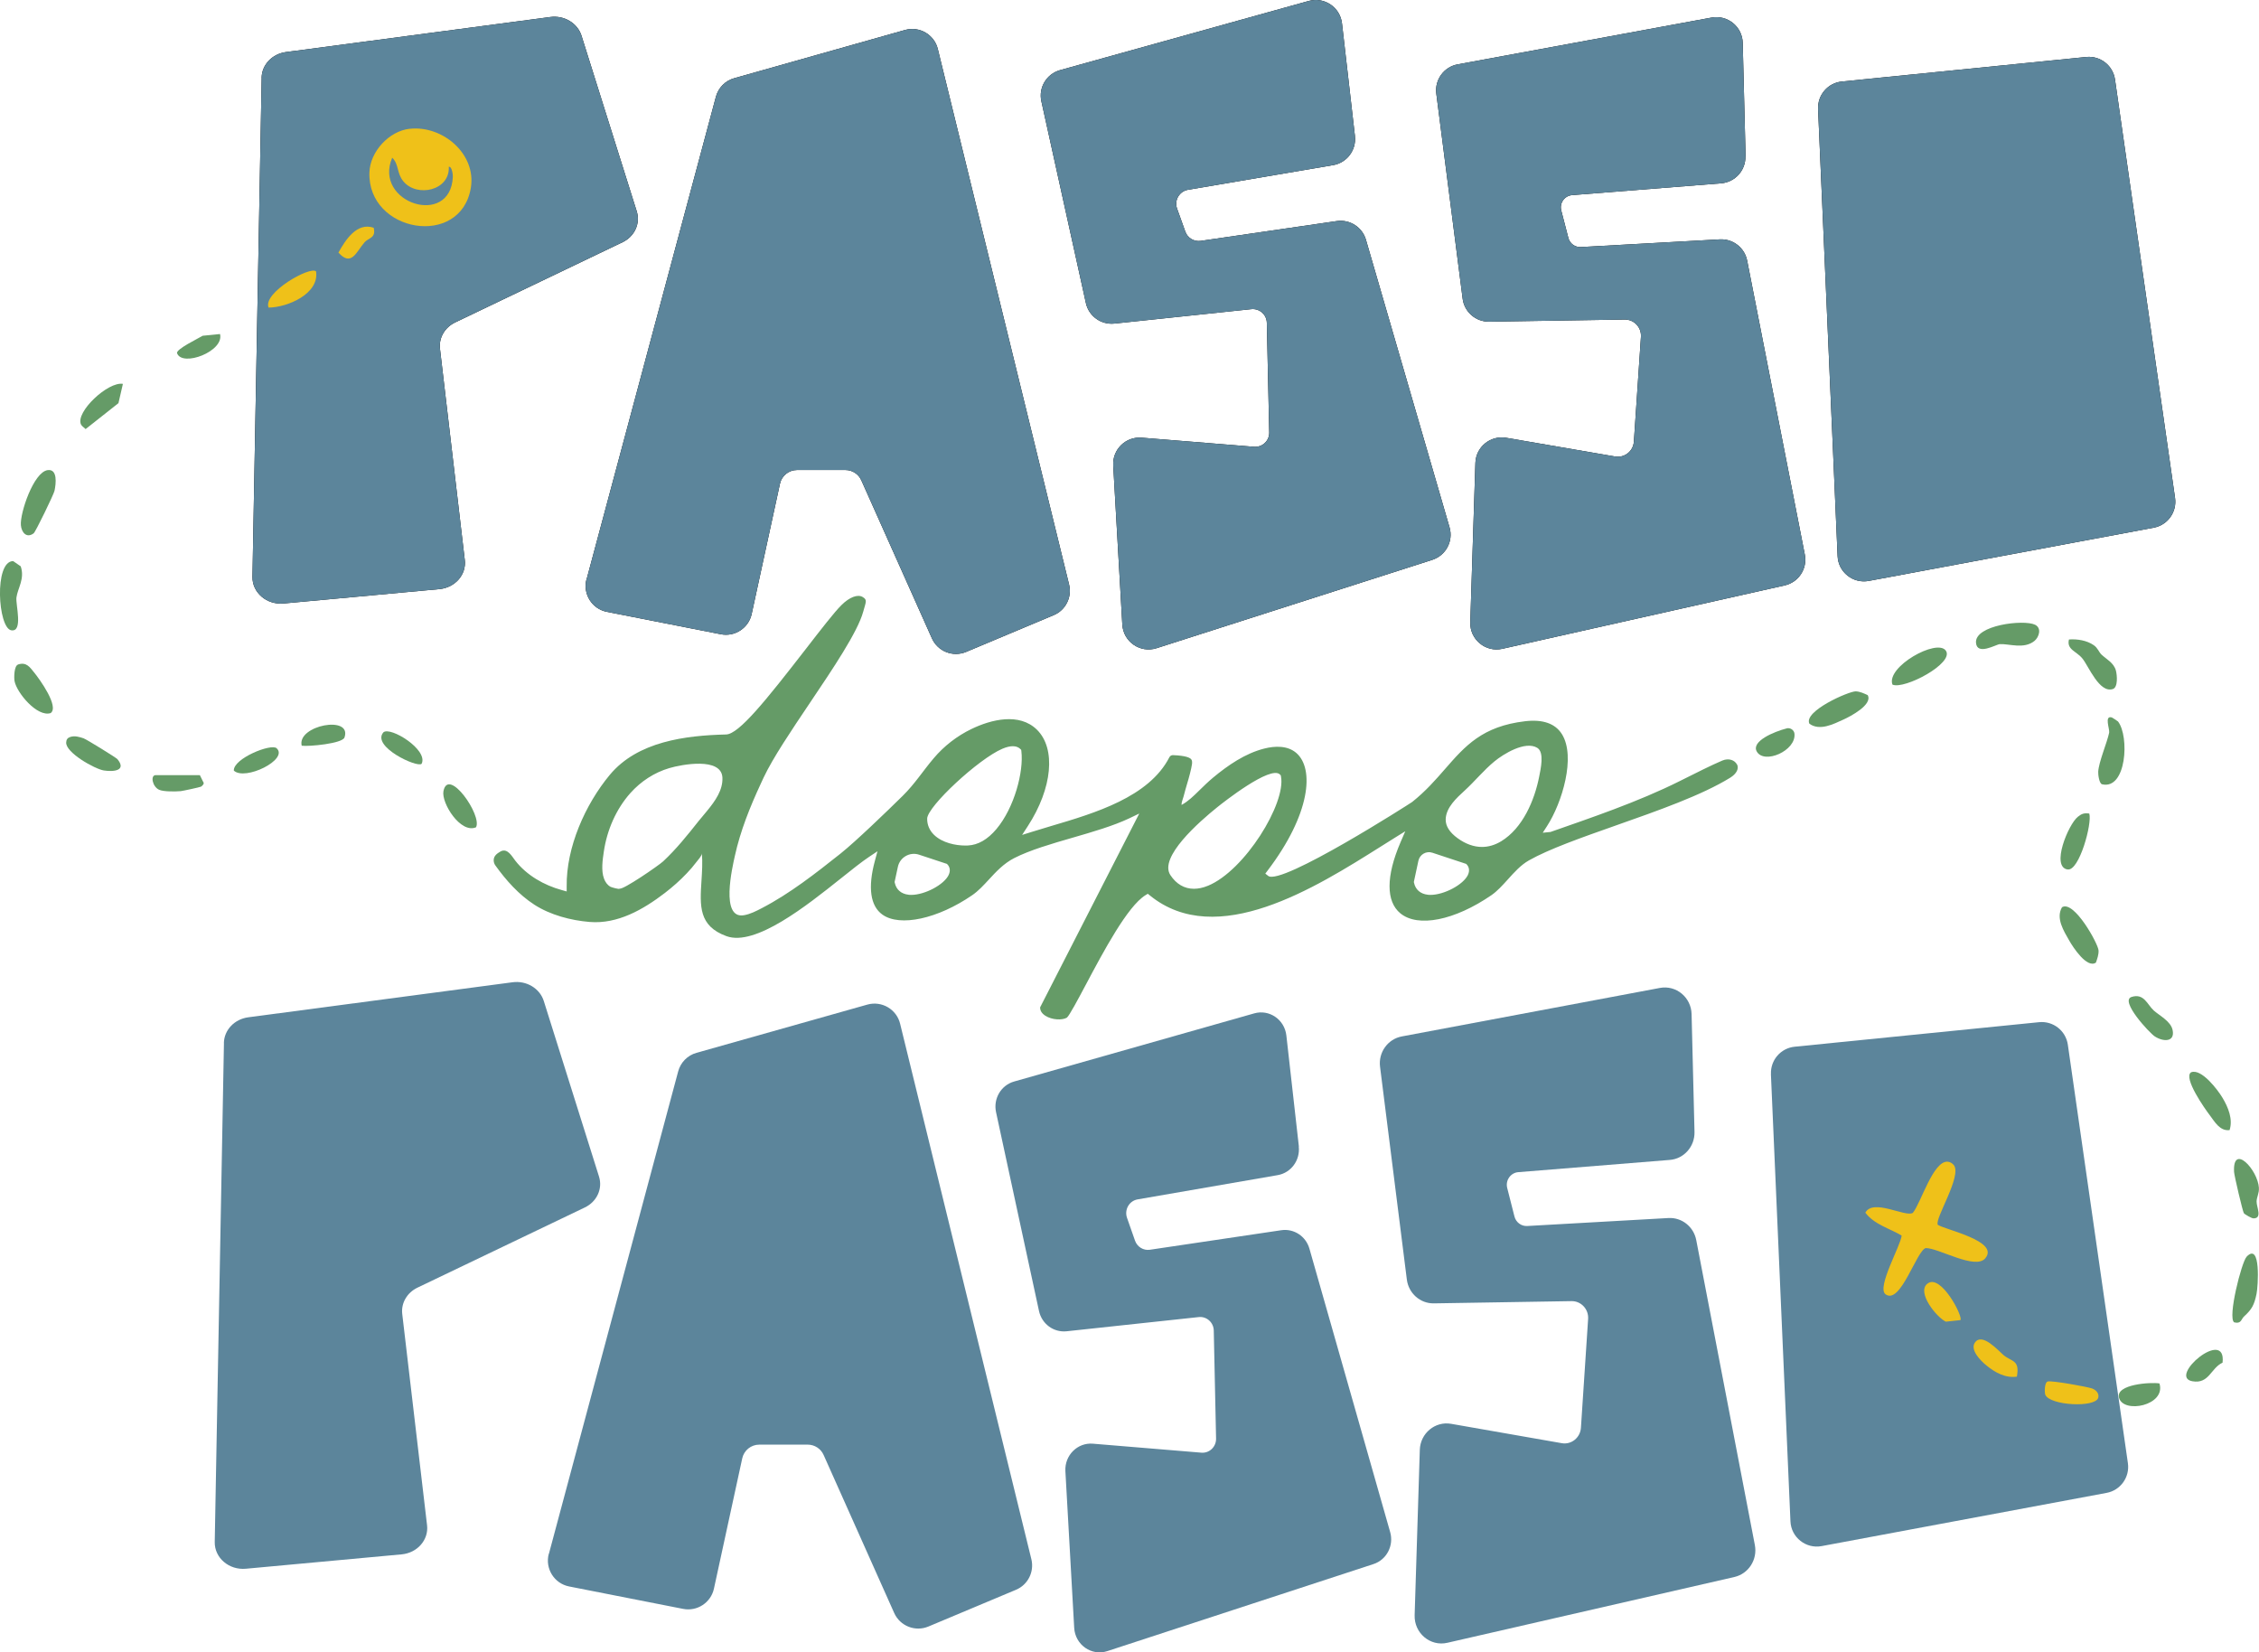
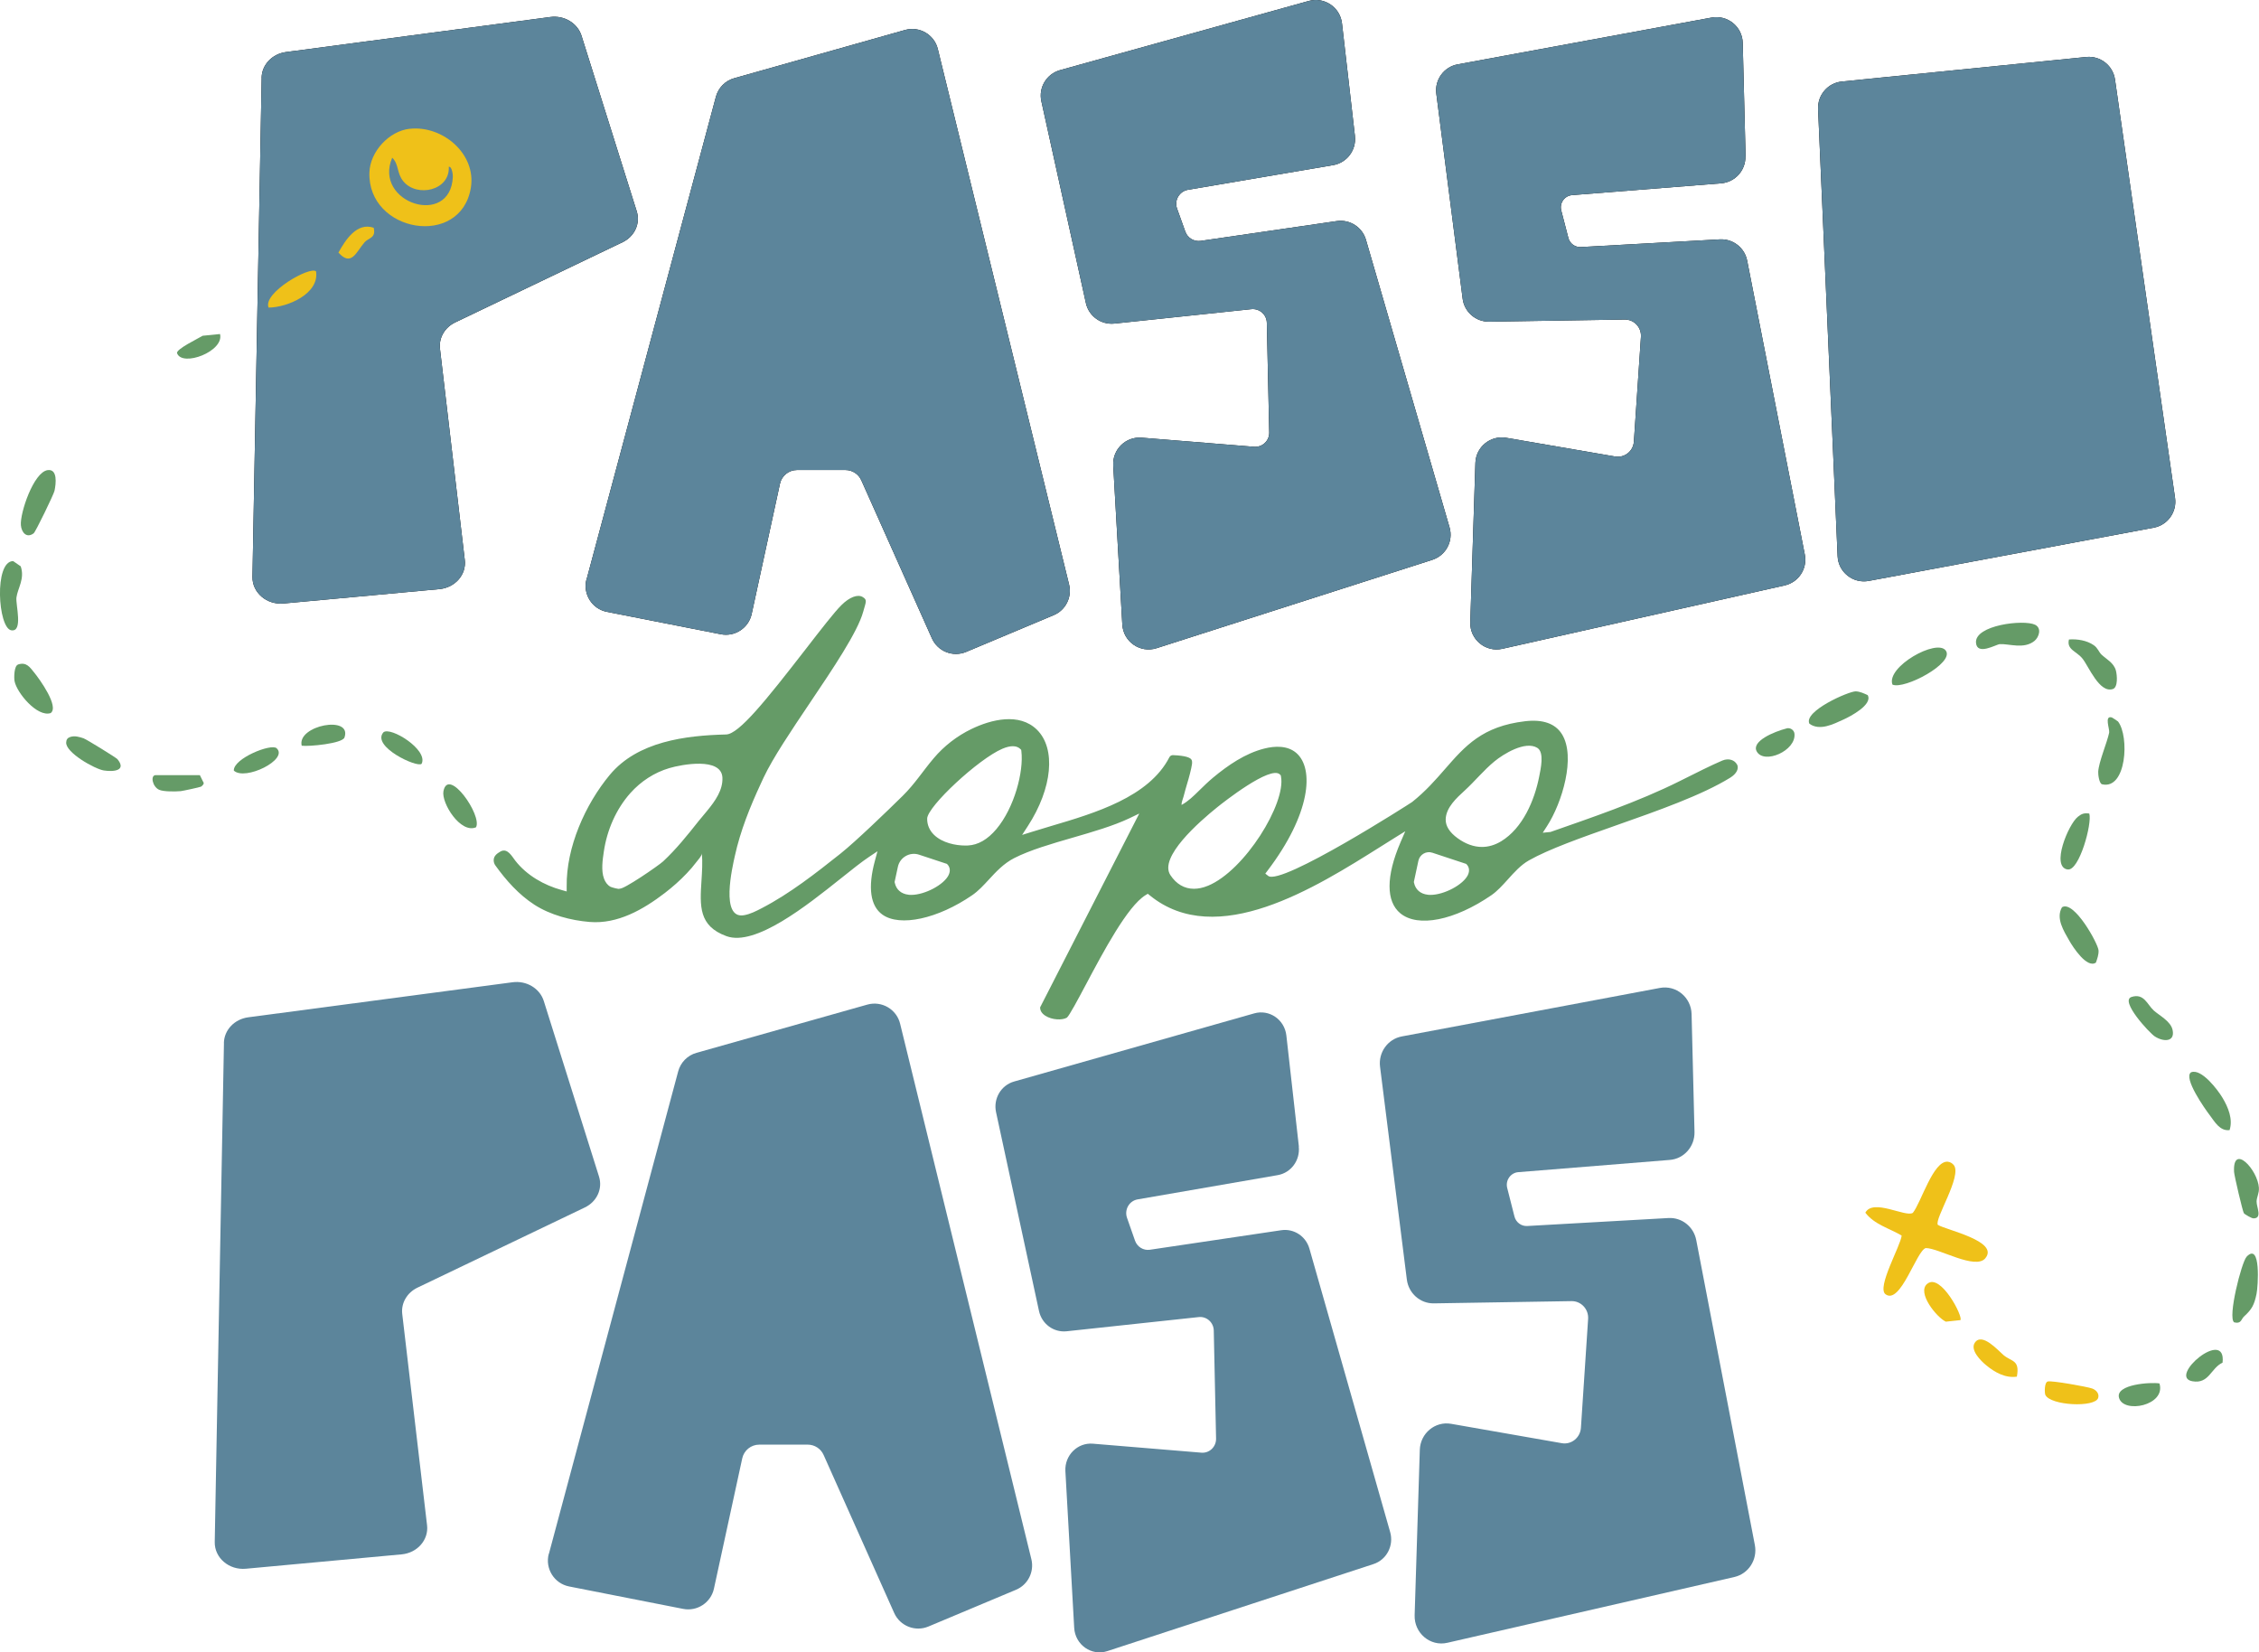
<svg xmlns="http://www.w3.org/2000/svg" id="Layer_2" data-name="Layer 2" viewBox="0 0 402.38 294.28">
  <defs>
    <style>
      .cls-1 {
        fill: #659b67;
      }

      .cls-2 {
        fill: #5c859b;
      }

      .cls-3 {
        fill: #efc119;
      }
    </style>
  </defs>
  <path d="M46.61,13.85l-1.64,88.88c-.05,2.81,2.54,5.03,5.55,4.75l27.75-2.56c2.79-.26,4.83-2.59,4.52-5.18l-4.42-37.63c-.23-1.93.85-3.8,2.71-4.69l29.81-14.28c2.15-1.03,3.21-3.34,2.53-5.5l-9.84-31.28c-.71-2.24-3.07-3.66-5.56-3.33l-47.08,6.24c-2.46.33-4.29,2.26-4.34,4.57Z" />
  <path class="cls-2" d="M46.61,13.85l-1.64,88.88c-.05,2.81,2.54,5.03,5.55,4.75l27.75-2.56c2.79-.26,4.83-2.59,4.52-5.18l-4.42-37.63c-.23-1.93.85-3.8,2.71-4.69l29.81-14.28c2.15-1.03,3.21-3.34,2.53-5.5l-9.84-31.28c-.71-2.24-3.07-3.66-5.56-3.33l-47.08,6.24c-2.46.33-4.29,2.26-4.34,4.57Z" />
  <path d="M104.49,103.16l23.03-85.93c.43-1.6,1.67-2.86,3.26-3.3l30.43-8.59c2.56-.72,5.21.82,5.84,3.4l23.38,95.37c.55,2.24-.61,4.56-2.74,5.45l-15.59,6.54c-2.35.99-5.07-.08-6.11-2.42l-12.57-28.14c-.5-1.12-1.61-1.83-2.83-1.83h-8.63c-1.46,0-2.72,1.02-3.03,2.44l-5.04,23.2c-.54,2.5-2.99,4.11-5.5,3.61l-20.29-3.99c-2.67-.52-4.33-3.2-3.63-5.82Z" />
  <path d="M241.35,24.25l-2.31-20.09c-.33-2.87-3.14-4.76-5.93-3.99l-44.29,12.32c-2.4.67-3.87,3.1-3.33,5.54l7.93,35.94c.51,2.33,2.7,3.91,5.08,3.66l24.39-2.57c1.46-.15,2.73.97,2.76,2.43l.43,19.53c.03,1.48-1.22,2.67-2.7,2.55l-20.02-1.62c-2.84-.23-5.23,2.1-5.07,4.95l1.62,28.34c.18,3.07,3.2,5.14,6.12,4.2l49.09-15.73c2.42-.78,3.79-3.34,3.08-5.78l-14.89-51.22c-.65-2.25-2.87-3.67-5.19-3.34l-24.25,3.53c-1.19.17-2.34-.52-2.74-1.65l-1.47-4.11c-.53-1.48.41-3.08,1.96-3.34l25.84-4.39c2.46-.42,4.17-2.69,3.88-5.17Z" />
  <path d="M310.93,27.84l-.51-20.21c-.07-2.89-2.71-5.02-5.55-4.5l-45.22,8.33c-2.45.45-4.13,2.74-3.81,5.22l4.69,36.51c.3,2.37,2.34,4.14,4.73,4.1l24.12-.38c1.68-.03,3.02,1.39,2.91,3.07l-1.26,18.68c-.11,1.7-1.67,2.93-3.35,2.64l-19.39-3.33c-2.81-.48-5.4,1.63-5.49,4.48l-.91,28.37c-.1,3.07,2.73,5.41,5.72,4.73l50.29-11.29c2.48-.56,4.07-2.99,3.58-5.49l-10.27-52.35c-.45-2.3-2.53-3.92-4.87-3.79l-24.75,1.37c-1.04.06-1.97-.62-2.23-1.63l-1.27-4.9c-.34-1.31.59-2.61,1.94-2.72l26.54-2.1c2.49-.2,4.39-2.31,4.33-4.8Z" />
  <path d="M323.84,19.4l3.48,79.65c.12,2.85,2.75,4.94,5.56,4.41l50.76-9.48c2.47-.46,4.14-2.79,3.79-5.28l-10.7-74.54c-.36-2.49-2.61-4.26-5.12-4.01l-43.54,4.37c-2.48.25-4.33,2.39-4.22,4.88Z" />
  <path class="cls-2" d="M39.89,185.76l-1.64,88.88c-.05,2.81,2.54,5.03,5.55,4.75l27.75-2.56c2.79-.26,4.83-2.59,4.52-5.18l-4.42-37.63c-.23-1.93.85-3.8,2.71-4.69l29.81-14.28c2.15-1.03,3.21-3.34,2.53-5.5l-9.84-31.28c-.71-2.24-3.07-3.66-5.56-3.33l-47.08,6.24c-2.46.33-4.29,2.26-4.34,4.57Z" />
  <path class="cls-2" d="M97.77,276.74l23.03-85.93c.43-1.6,1.67-2.86,3.26-3.3l30.43-8.59c2.56-.72,5.21.82,5.84,3.4l23.38,95.37c.55,2.24-.61,4.56-2.74,5.45l-15.59,6.54c-2.35.99-5.07-.08-6.11-2.42l-12.57-28.14c-.5-1.12-1.61-1.83-2.83-1.83h-8.63c-1.46,0-2.72,1.02-3.03,2.44l-5.04,23.2c-.54,2.5-2.99,4.11-5.5,3.61l-20.29-3.99c-2.67-.52-4.33-3.2-3.63-5.82Z" />
  <path class="cls-2" d="M231.36,204.2l-2.23-19.79c-.32-2.83-3.04-4.69-5.72-3.93l-42.78,12.14c-2.32.66-3.73,3.05-3.21,5.46l7.65,35.41c.5,2.3,2.61,3.85,4.91,3.61l23.55-2.53c1.41-.15,2.64.96,2.67,2.4l.41,19.24c.03,1.46-1.18,2.63-2.61,2.51l-19.33-1.6c-2.74-.23-5.05,2.07-4.9,4.88l1.57,27.92c.17,3.02,3.09,5.07,5.91,4.14l47.4-15.5c2.34-.76,3.66-3.29,2.97-5.7l-14.38-50.47c-.63-2.22-2.77-3.62-5.01-3.29l-23.41,3.48c-1.15.17-2.26-.51-2.65-1.63l-1.42-4.05c-.51-1.46.39-3.03,1.89-3.29l24.95-4.32c2.38-.41,4.02-2.65,3.75-5.09Z" />
  <path class="cls-2" d="M301.83,201.59l-.52-20.97c-.07-2.99-2.75-5.21-5.64-4.67l-45.98,8.64c-2.5.47-4.2,2.85-3.87,5.41l4.77,37.88c.31,2.46,2.38,4.29,4.81,4.25l24.52-.4c1.71-.03,3.08,1.44,2.96,3.18l-1.28,19.38c-.12,1.76-1.7,3.04-3.41,2.74l-19.71-3.45c-2.86-.5-5.49,1.69-5.58,4.65l-.92,29.44c-.1,3.18,2.77,5.61,5.82,4.91l51.14-11.72c2.52-.58,4.14-3.1,3.64-5.69l-10.44-54.31c-.46-2.39-2.57-4.06-4.95-3.93l-25.16,1.42c-1.05.06-2-.65-2.27-1.69l-1.29-5.08c-.35-1.36.6-2.71,1.97-2.82l26.99-2.18c2.53-.2,4.46-2.39,4.4-4.98Z" />
-   <path class="cls-2" d="M315.44,191.3l3.48,79.65c.12,2.85,2.75,4.94,5.56,4.41l50.76-9.48c2.47-.46,4.14-2.79,3.79-5.28l-10.7-74.54c-.36-2.49-2.61-4.26-5.12-4.01l-43.54,4.37c-2.48.25-4.33,2.39-4.22,4.88Z" />
  <path class="cls-2" d="M104.49,103.16l23.03-85.93c.43-1.6,1.67-2.86,3.26-3.3l30.43-8.59c2.56-.72,5.21.82,5.84,3.4l23.38,95.37c.55,2.24-.61,4.56-2.74,5.45l-15.59,6.54c-2.35.99-5.07-.08-6.11-2.42l-12.57-28.14c-.5-1.12-1.61-1.83-2.83-1.83h-8.63c-1.46,0-2.72,1.02-3.03,2.44l-5.04,23.2c-.54,2.5-2.99,4.11-5.5,3.61l-20.29-3.99c-2.67-.52-4.33-3.2-3.63-5.82Z" />
  <path class="cls-2" d="M241.35,24.25l-2.31-20.09c-.33-2.87-3.14-4.76-5.93-3.99l-44.29,12.32c-2.4.67-3.87,3.1-3.33,5.54l7.93,35.94c.51,2.33,2.7,3.91,5.08,3.66l24.39-2.57c1.46-.15,2.73.97,2.76,2.43l.43,19.53c.03,1.48-1.22,2.67-2.7,2.55l-20.02-1.62c-2.84-.23-5.23,2.1-5.07,4.95l1.62,28.34c.18,3.07,3.2,5.14,6.12,4.2l49.09-15.73c2.42-.78,3.79-3.34,3.08-5.78l-14.89-51.22c-.65-2.25-2.87-3.67-5.19-3.34l-24.25,3.53c-1.19.17-2.34-.52-2.74-1.65l-1.47-4.11c-.53-1.48.41-3.08,1.96-3.34l25.84-4.39c2.46-.42,4.17-2.69,3.88-5.17Z" />
  <path class="cls-2" d="M310.93,27.84l-.51-20.21c-.07-2.89-2.71-5.02-5.55-4.5l-45.22,8.33c-2.45.45-4.13,2.74-3.81,5.22l4.69,36.51c.3,2.37,2.34,4.14,4.73,4.1l24.12-.38c1.68-.03,3.02,1.39,2.91,3.07l-1.26,18.68c-.11,1.7-1.67,2.93-3.35,2.64l-19.39-3.33c-2.81-.48-5.4,1.63-5.49,4.48l-.91,28.37c-.1,3.07,2.73,5.41,5.72,4.73l50.29-11.29c2.48-.56,4.07-2.99,3.58-5.49l-10.27-52.35c-.45-2.3-2.53-3.92-4.87-3.79l-24.75,1.37c-1.04.06-1.97-.62-2.23-1.63l-1.27-4.9c-.34-1.31.59-2.61,1.94-2.72l26.54-2.1c2.49-.2,4.39-2.31,4.33-4.8Z" />
  <path class="cls-2" d="M323.84,19.4l3.48,79.65c.12,2.85,2.75,4.94,5.56,4.41l50.76-9.48c2.47-.46,4.14-2.79,3.79-5.28l-10.7-74.54c-.36-2.49-2.61-4.26-5.12-4.01l-43.54,4.37c-2.48.25-4.33,2.39-4.22,4.88Z" />
  <g>
    <path class="cls-3" d="M72.99,22.93c-3.69.4-7.07,4.08-7.19,7.78-.35,10.72,16.29,13.55,18.07,2.73.99-6.05-5.05-11.14-10.88-10.5ZM69.86,28.09c1.23,1.16.77,2.76,2.01,4.23,2.41,2.89,8.29,1.63,8.07-2.62.59-.08.74,1.5.72,1.81-.41,9.07-14.23,4.63-10.8-3.42Z" />
    <path class="cls-3" d="M353.65,224.07c2.47-3.03-6.92-4.98-8.47-5.92-.69-.96,4.38-8.74,2.83-10.66-.28-.32-.64-.55-1.07-.59-2.6-.22-4.76,7.32-6.22,9.11-1.31.83-7.07-2.62-8.46-.03,1.62,2.12,4.27,2.77,6.47,4.07-.18,1.84-4.5,9.27-2.87,10.46,2.66,1.95,5.51-7.77,7.16-8.23,2.32-.01,8.86,3.97,10.63,1.8Z" />
    <path class="cls-1" d="M8.48,83.73c-2.5.36-4.94,7.65-4.76,9.81.11,1.28,1.02,2.39,2.28,1.44.34-.26,3.58-6.94,3.71-7.57.27-1.27.58-3.94-1.23-3.68Z" />
    <path class="cls-1" d="M362.48,111.26c-2.03-.97-10.75.07-10.51,3.21.18,2.35,3.59.29,4.24.25,1.66-.09,4.29.94,6.16-.56.83-.67,1.36-2.3.11-2.9Z" />
    <path class="cls-1" d="M377.27,128.5c-.05-.07-1.02-.7-1.09-.72-1.42-.43-.36,2.1-.49,2.71-.38,1.8-1.86,5.23-1.95,6.96-.03.51.18,2.11.69,2.23,4.35,1.02,4.9-8.51,2.84-11.18Z" />
    <path class="cls-1" d="M367.29,161.58c-1.14,1.96.32,4.24,1.32,5.99.63,1.1,3.12,4.97,4.72,3.87.24-.69.51-1.42.47-2.17-.07-1.2-4.38-9.01-6.51-7.69Z" />
    <path class="cls-1" d="M400.17,223.83c-.9.95-3.42,10.88-2.21,11.68,1.28.32,1.21-.55,1.76-1.05,1.42-1.3,1.81-2.07,2.22-4.02.27-1.27.83-9.35-1.78-6.61Z" />
    <path class="cls-1" d="M390.27,190.98c-1.42,1,2.5,6.54,3.32,7.61.91,1.2,1.81,2.89,3.55,2.68.63-1.94-.25-4.08-1.27-5.77-.83-1.39-3.76-5.28-5.6-4.52Z" />
    <path class="cls-1" d="M370.95,117.31c1.12,1.41,3,6.18,5.39,5.41.95-.3.77-2.48.55-3.3-.36-1.38-1.74-2.05-2.58-2.85-.48-.47-.62-1.14-1.36-1.66-1.23-.86-2.95-1.13-4.42-1.02-.45,1.83,1.34,2.06,2.42,3.42Z" />
    <path class="cls-1" d="M2.93,106.41c.23-1.68,1.52-3.33.76-5.55l-1.35-.93c-3.43.02-2.7,11.9-.35,12.32,2.19.39.77-4.58.94-5.84Z" />
    <path class="cls-1" d="M346.59,115.87c-1.58-2.2-10.68,2.89-9.5,6.06,2.11.93,11.1-3.84,9.5-6.06Z" />
    <path class="cls-1" d="M3.21,118.36c-.71.23-.73,2.34-.62,2.94.39,2.08,4.04,6.47,6.43,5.7,1.58-1.14-2-6.08-2.92-7.21-.78-.96-1.39-1.94-2.9-1.44Z" />
    <path class="cls-1" d="M402.37,211.6c-.2-3.33-4.71-8.06-4.43-2.88.04.71,1.53,7.03,1.74,7.34.17.24,1.41.93,1.7.93,1.66.03.54-2.05.57-3.01.02-.78.47-1.47.41-2.39Z" />
    <path class="cls-1" d="M14.94,131.51c-.79-.26-1.62-.53-2.45-.25-.47.16-.68.47-.7.96-.14,1.81,5.1,4.75,6.71,5,1.73.27,4.1.04,2.42-2.01-.22-.27-5.51-3.53-5.98-3.69Z" />
    <path class="cls-1" d="M368.32,154.85c2.05.27,4.37-8.21,3.83-9.96-.9-.12-1.35.02-2.04.58-1.69,1.34-4.87,8.98-1.79,9.39Z" />
    <path class="cls-1" d="M383.62,179.95c-1.14-1.02-1.71-3.11-3.95-2.39-2.12.68,3.18,6.39,4.14,7.02,1.5.99,3.64,1.05,3.18-1.14-.33-1.56-2.3-2.53-3.38-3.49Z" />
    <path class="cls-3" d="M56.3,48.34c-1.02-1.02-9.54,3.8-8.46,6.44,3.35-.02,9.06-2.45,8.46-6.44Z" />
    <path class="cls-3" d="M372.66,247.29c-.9-.32-7.21-1.45-7.91-1.25-.63.18-.57,2.07-.43,2.38.87,1.92,8.9,2.32,9.42.53.22-.78-.41-1.42-1.08-1.66Z" />
-     <path class="cls-1" d="M14.43,75.61c.14.3.58.55.82.81l5.85-4.62.79-3.43c-2.63-.47-8.51,5.03-7.46,7.24Z" />
    <path class="cls-3" d="M356.86,241.33c-.9-.76-3.8-4.09-5.09-2.21-.89,1.3,1.02,3.22,2.04,4.05,1.52,1.25,3.4,2.31,5.44,2.01.56-3.04-.93-2.62-2.39-3.85Z" />
    <path class="cls-3" d="M343.3,228.63c-1.94,1.57,1.68,6.01,3.3,6.76l2.59-.28c.56-.54-3.51-8.41-5.88-6.48Z" />
    <path class="cls-1" d="M78.99,140.9c-.41,2.09,3.03,7.62,5.8,6.44,1.15-2.08-4.93-10.82-5.8-6.44Z" />
    <path class="cls-1" d="M377.44,248.92c.75,2.92,8.42,1.42,7.21-2.53-1.53-.26-7.83.14-7.21,2.53Z" />
    <path class="cls-1" d="M68.29,130.43c-2.18,2.53,6.05,6.36,6.81,5.6,1.24-2.5-5.58-6.7-6.81-5.6Z" />
    <path class="cls-1" d="M35.6,138.05h-7.86c-1,0-.6,2.07.61,2.61.81.36,2.9.32,3.85.24.33-.03,3.45-.7,3.61-.8.23-.15.66-.55.39-.83l-.6-1.22Z" />
    <path class="cls-1" d="M390.51,246c2.99.53,3.28-2.35,5.38-3.31.71-6.37-9.83,2.52-5.38,3.31Z" />
    <path class="cls-1" d="M53.74,132.81c1.3.18,7.25-.39,7.62-1.46,1.41-4.06-8.51-2.16-7.62,1.46Z" />
    <path class="cls-1" d="M41.65,137.24c1.98,1.89,9.82-1.98,7.62-3.98-.98-.89-7.72,1.83-7.62,3.98Z" />
    <path class="cls-1" d="M36.08,59.81c-.68.43-4.8,2.4-4.54,3.1.92,2.51,8.45-.34,7.65-3.42l-3.11.31Z" />
    <path class="cls-3" d="M60.29,44.99c2.31,2.57,3.16-.12,4.64-1.83.71-.83,2.09-.72,1.63-2.6-2.97-1.01-5,2.12-6.28,4.43Z" />
    <path class="cls-1" d="M332.68,123.8c-.66-.3-1.37-.64-2.12-.67-1.2-.04-9.38,3.53-8.26,5.77,1.84,1.32,4.25.08,6.09-.76,1.15-.52,5.24-2.64,4.29-4.34Z" />
    <path class="cls-1" d="M318.24,129.73c-2.23.57-6.34,2.29-5.32,4.11,1.31,2.34,7.01-.11,6.72-3.15-.06-.68-.75-1.13-1.4-.97Z" />
    <path class="cls-1" d="M309.38,136.13c-.37-.71-1.41-1.18-2.61-.67-1.99.85-4.56,2.14-7.53,3.63-7.51,3.77-16.23,6.68-23.05,9.08l-1.39.14.76-1.18c2.68-4.13,5.17-12.34,2.66-16.37-1.18-1.9-3.4-2.68-6.56-2.31-7.61.89-10.68,4.4-14.24,8.48-1.71,1.96-3.47,3.98-5.88,5.9-.21.17-23.32,14.97-25.64,13.17l-.52-.41.4-.53c7.65-10.06,8.37-18.16,5.12-20.96-1.56-1.35-3.83-1.26-5.71-.78-3.4.86-6.46,2.97-9.12,5.18-.86.71-1.68,1.52-2.49,2.31-.98.96-1.91,1.89-3.12,2.55-.03-.49.24-1.02.36-1.5.47-1.85.82-2.8,1.13-4.05.37-1.5.52-2.15.26-2.54-.22-.32-.97-.69-3.28-.78-.27-.01-.52.14-.64.38-3.63,7.09-13.26,9.94-21.04,12.24-1.18.35-2.32.69-3.4,1.03l-1.79.56,1.02-1.57c4.38-6.75,5.04-13.81,1.62-17.17-3.14-3.08-8.16-1.82-11.67-.12-2.57,1.24-4.88,3.03-6.72,5.21-1.95,2.3-3.35,4.55-5.52,6.69-2.77,2.73-8.37,8.13-11.08,10.29-4.41,3.5-8.98,7.09-13.99,9.7-1,.52-2.08,1.08-3.2,1.27-4.25.74-2.07-8.55-1.63-10.54.98-4.47,2.7-8.74,4.62-12.88.17-.37.35-.75.52-1.12,1.65-3.49,4.84-8.23,8.22-13.26,4.19-6.22,8.52-12.66,9.51-16.26.48-1.77.78-2.1-.11-2.62-.89-.52-2.33.03-3.75,1.43-1.28,1.26-3.65,4.33-6.4,7.88-7.08,9.13-11.88,15.12-14.16,15.18-7.23.18-15.76,1.23-20.72,7.19-4.38,5.27-7.78,12.93-7.68,19.87v.9s-.85-.24-.85-.24c-3.18-.87-6.26-2.62-8.31-5.25-.6-.77-1.37-2.26-2.58-1.66-.36.2-.72.43-.98.76-.39.5-.36,1.21,0,1.73,1.93,2.69,4.18,5.22,6.98,7.03,2.85,1.83,6.46,2.78,9.81,3.06,5,.42,9.57-2.22,13.4-5.15,1.39-1.07,2.71-2.23,3.92-3.51.6-.63,1.18-1.29,1.7-1.99.23-.3,1.03-1.17.99-1.57.14,1.64.03,3.28-.07,4.86-.29,4.52-.52,8.08,4.45,9.89,5.14,1.87,14.29-5.43,20.35-10.26,1.98-1.58,3.69-2.95,5.05-3.86l1.5-1-.47,1.74c-1.27,4.71-.81,8.02,1.36,9.55,3.12,2.21,9.85.75,15.99-3.47,1.09-.75,2-1.74,2.97-2.79,1.29-1.4,2.63-2.85,4.5-3.81,2.82-1.44,6.68-2.56,10.42-3.64,3.56-1.03,7.24-2.1,10.07-3.44l1.79-.86-17.66,34.52c-.01.59.3,1.09.94,1.5,1.21.77,3.01.81,3.82.34.44-.34,2.01-3.3,3.4-5.91,3.13-5.89,7.41-13.95,10.61-15.91l.41-.25.37.3c11.92,9.69,29.51-1.39,41.15-8.72.87-.55,1.71-1.08,2.52-1.58l1.82-1.13-.85,1.97c-2.59,6.03-2.6,10.52-.03,12.64,3.14,2.58,9.66,1.28,16.23-3.23,1.03-.71,1.95-1.73,2.92-2.8,1.14-1.27,2.32-2.58,3.75-3.39,3.57-2.02,9.35-4.06,15.48-6.22,7.53-2.65,15.32-5.39,20.38-8.51,1.14-.71,1.61-1.63,1.2-2.41ZM125.96,144.4c-.52.64-1.05,1.25-1.52,1.83-1.98,2.5-3.98,5-6.32,7.18-.77.72-7.2,5.15-7.75,4.84.02.18-.02-.18,0,0,.03.22-1.5-.24-1.62-.31-.58-.33-.93-.84-1.16-1.45-.54-1.44-.25-3.38-.03-4.85.56-3.79,2.17-7.53,4.73-10.4,1.86-2.08,4.25-3.65,6.93-4.44,2.22-.66,9.27-1.98,9.46,1.68.11,2.21-1.28,4.17-2.72,5.92ZM169,155.79c-.82,1.78-4.28,3.59-6.69,3.59-.17,0-.33,0-.48-.03-1.32-.15-2.19-.91-2.45-2.13l-.03-.14.58-2.69c.36-1.71,2.13-2.72,3.78-2.17l4.96,1.64c.54.5.66,1.21.32,1.94ZM177.48,147.66c-1.55,1.84-3.25,2.83-5.06,2.92-.15,0-.31.01-.47.01-1.75,0-4.09-.48-5.55-1.88-.83-.79-1.26-1.8-1.25-2.91.02-2.16,9.16-10.65,13.4-12.45,1.44-.61,2.52-.6,3.18.03l.17.17.03.24c.44,3.63-1.25,10.07-4.45,13.87ZM215.14,157.76c-.87.36-1.7.53-2.48.53-1.69,0-3.13-.83-4.19-2.44-2.09-3.18,5.15-9.51,8.36-12.09.97-.78,9.5-7.53,11.16-5.82l.14.14.04.2c.94,4.74-6.43,16.78-13.02,19.48ZM261.49,155.79c-.82,1.78-4.28,3.59-6.69,3.59-.17,0-.33,0-.48-.03-1.32-.15-2.19-.91-2.45-2.13l-.03-.14.81-3.78c.24-1.12,1.4-1.79,2.49-1.43l6.02,1.99c.54.5.66,1.21.32,1.94ZM267.41,149.82c-1.12.68-2.27,1.02-3.44,1.02-1.44,0-2.91-.52-4.34-1.56-1.43-1.04-2.14-2.16-2.12-3.34.04-2.12,1.96-3.84,3.4-5.16,1.82-1.67,3.38-3.61,5.29-5.18,1.56-1.29,5.46-3.71,7.61-2.42,1.32.79.62,3.77.35,5.15-.83,4.22-2.93,9.16-6.75,11.49Z" />
  </g>
</svg>